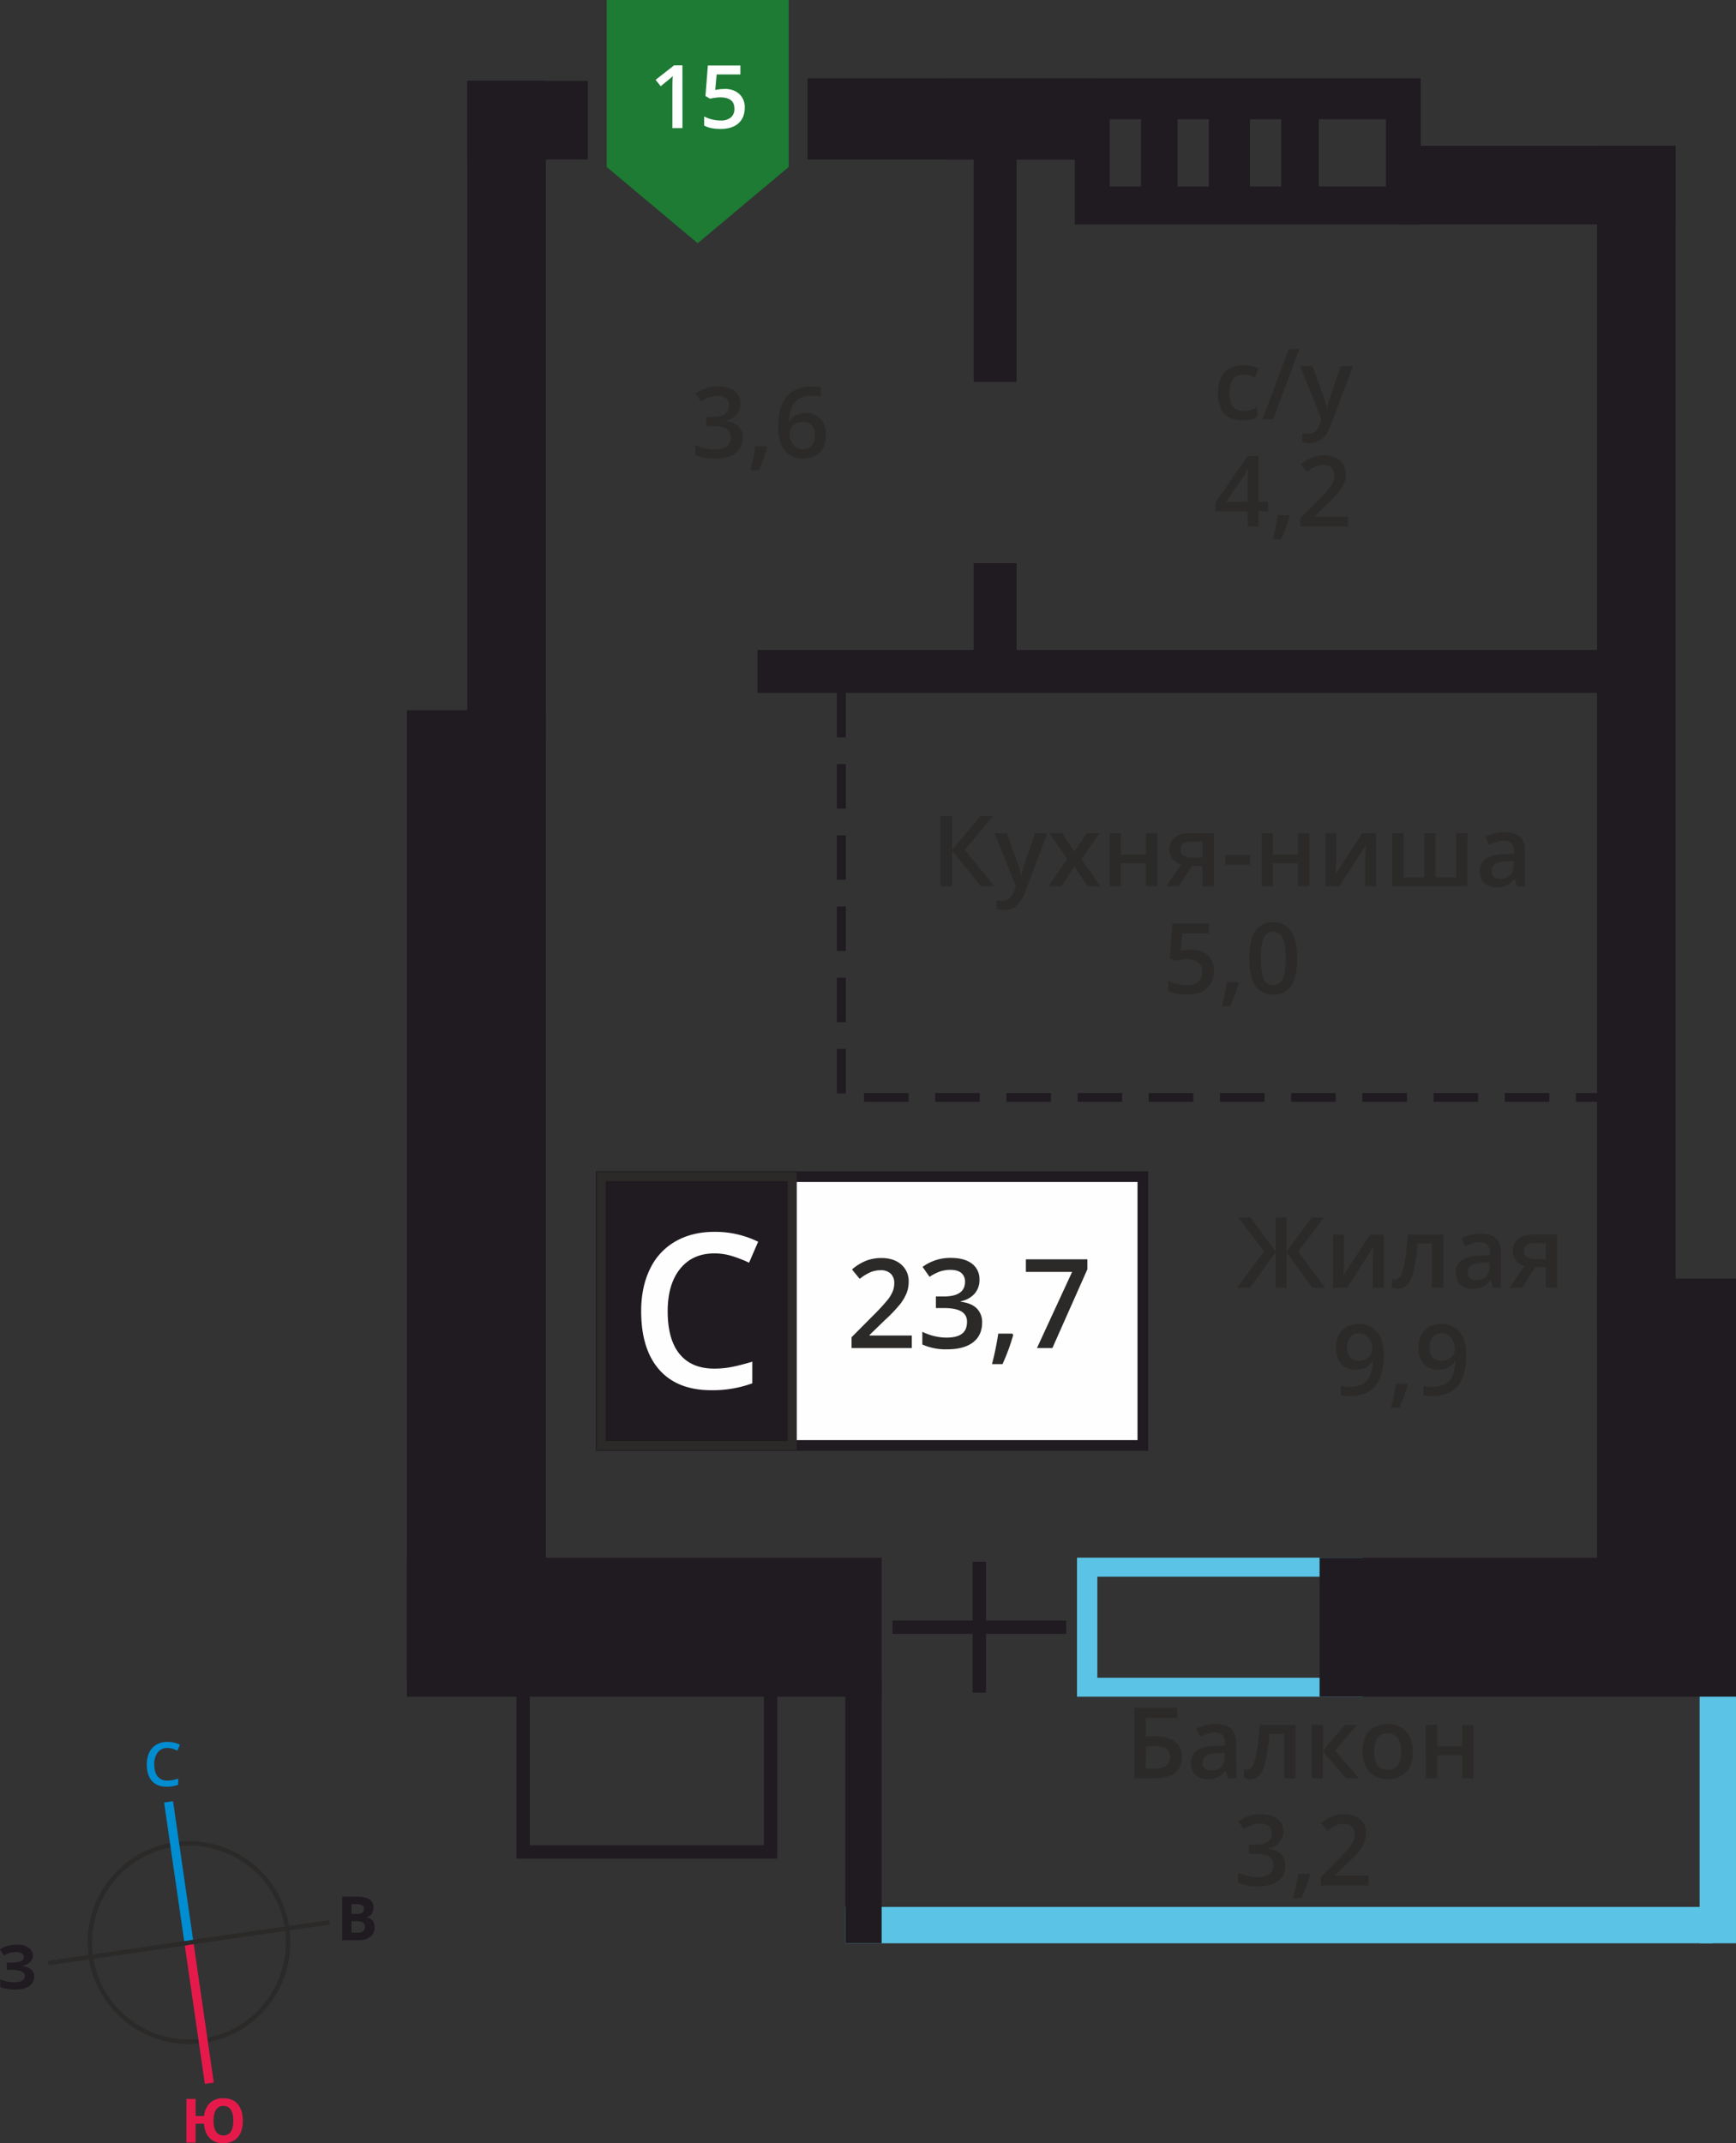
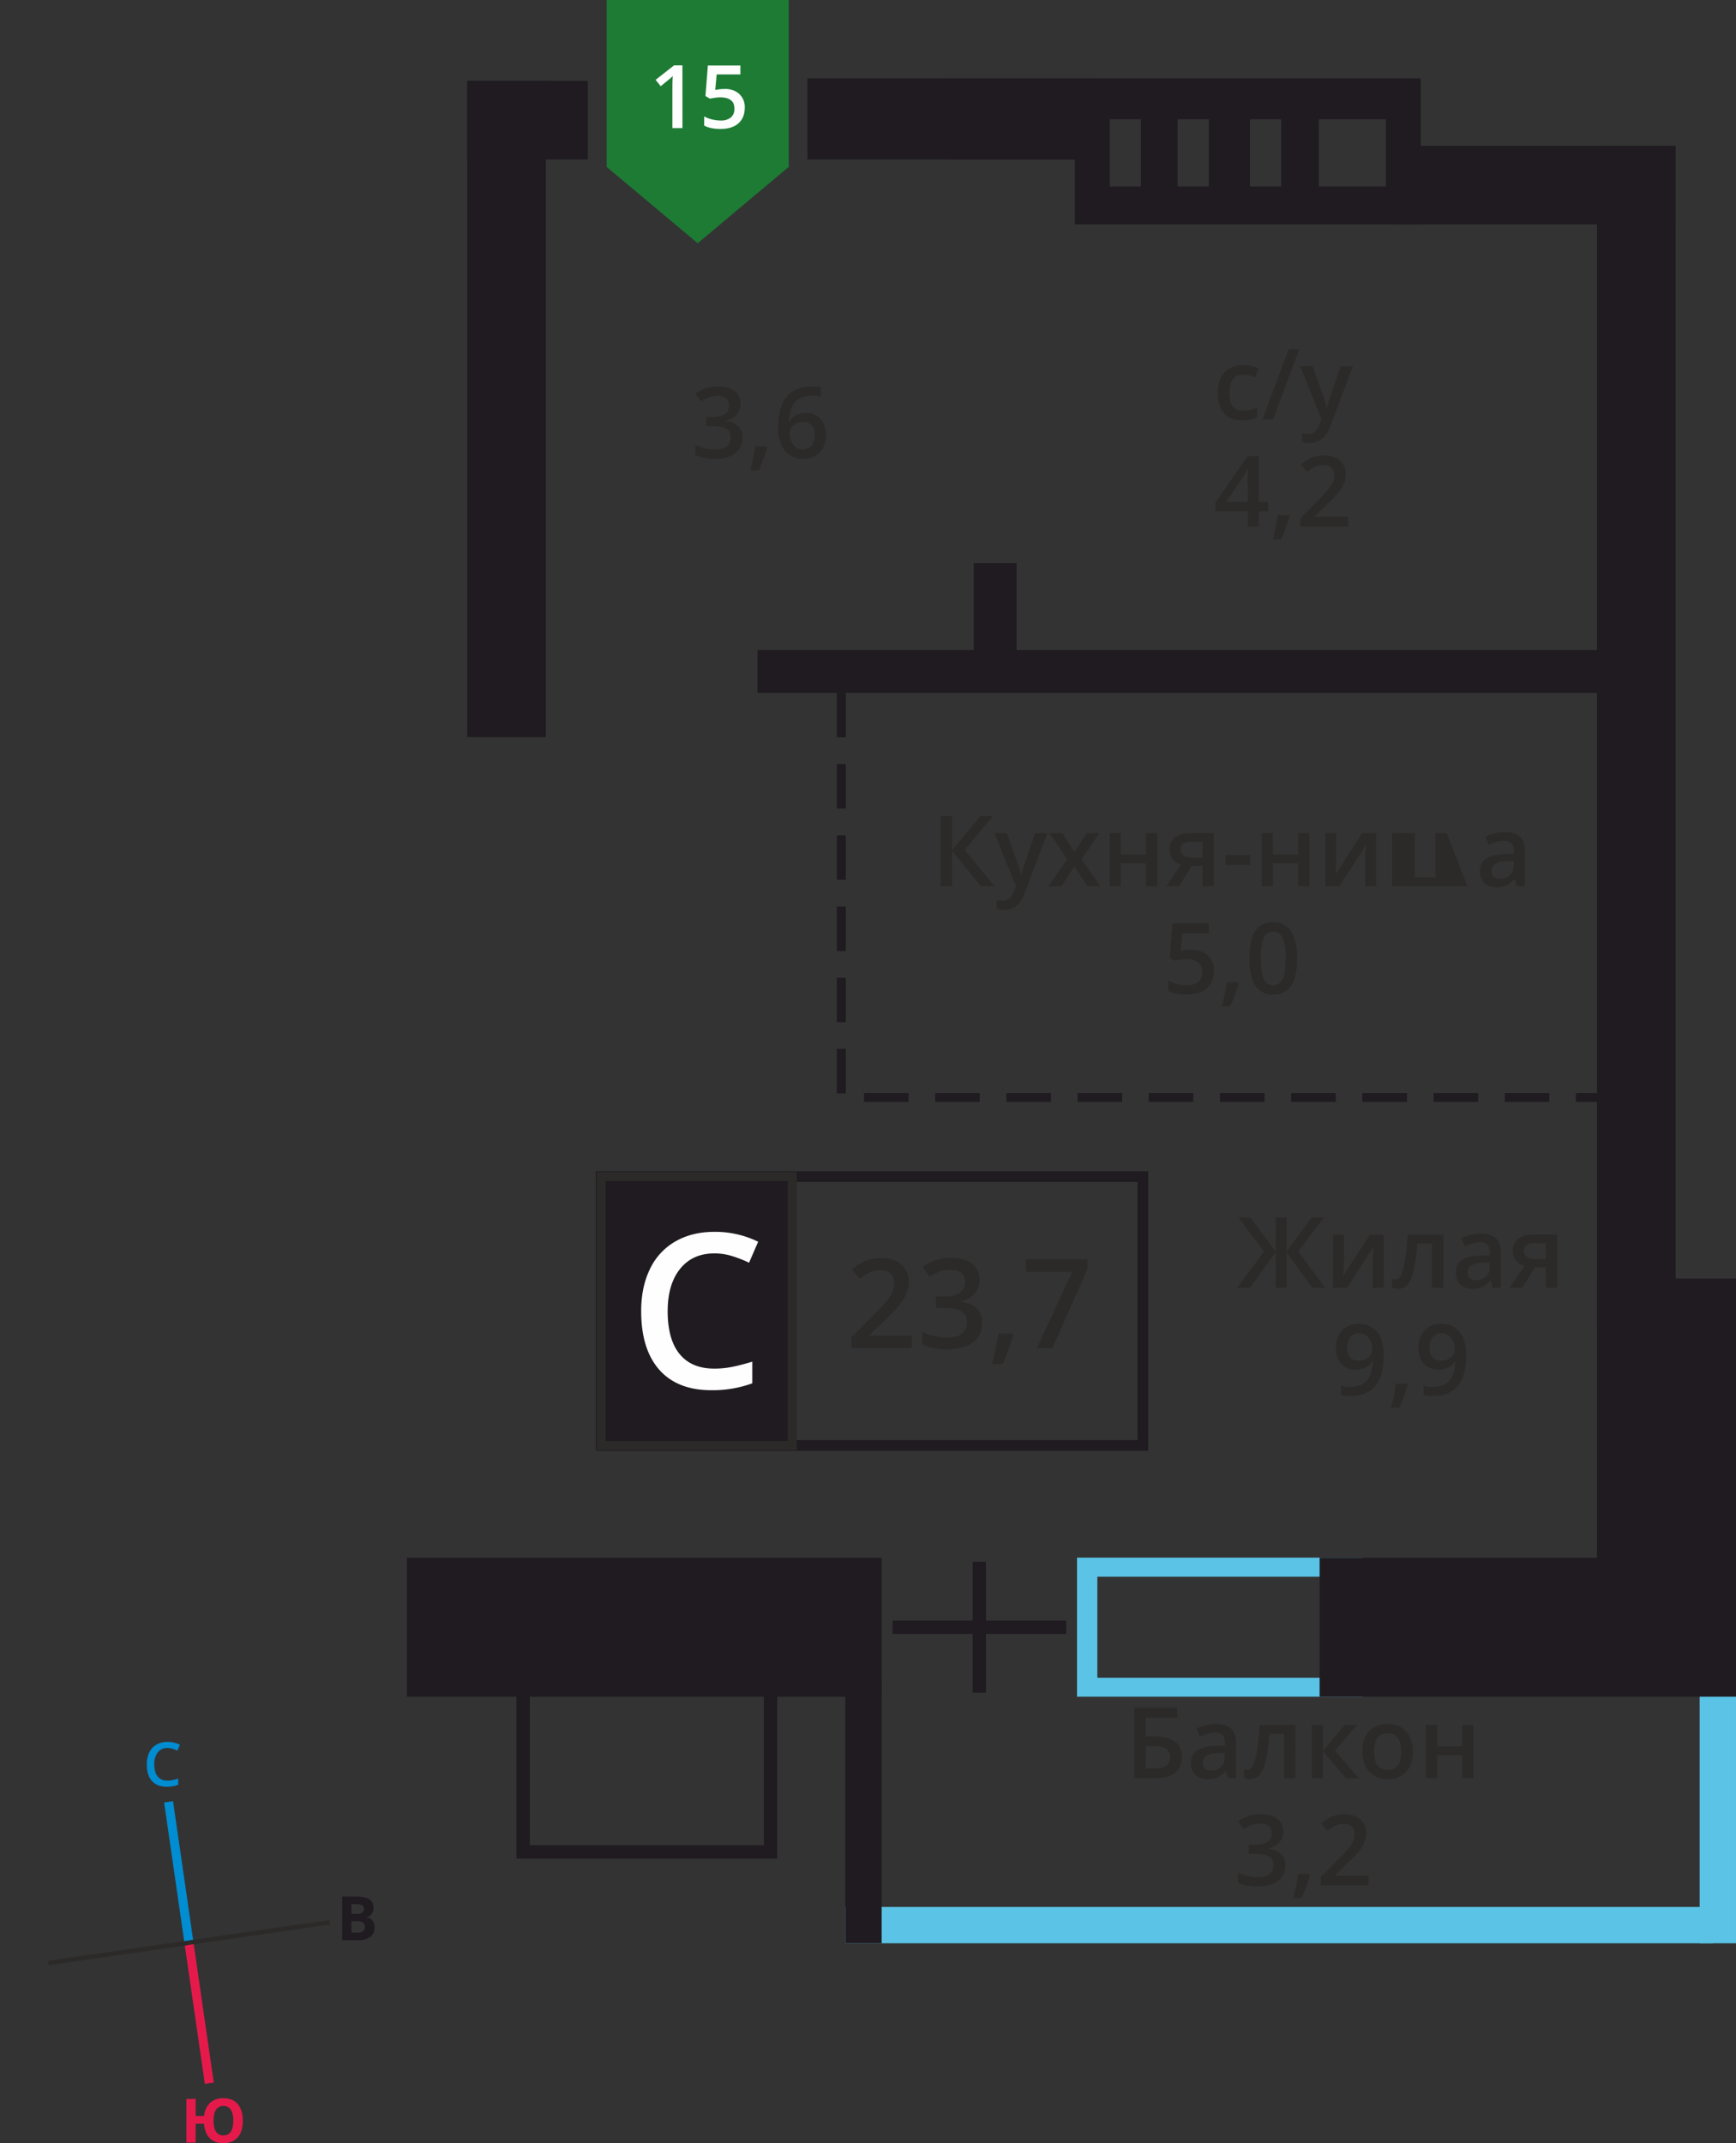
<svg xmlns="http://www.w3.org/2000/svg" viewBox="0 0 1024 1264.11">
  <rect x="0" y="0" width="1024" height="1264.11" fill="#333333" stroke="none" />
  <title>P14_s1_f3_15</title>
  <path d="M-67.93,91.68H76.81V32.06H-67.93ZM88.78,102.84H-79.91v-82H88.78Z" transform="translate(715.2 897.94)" style="fill:#5bc4e6;fill-rule:evenodd" />
  <rect x="1002.56" y="999.57" width="21.43" height="146.65" style="fill:#5bc4e6" />
  <rect x="498.61" y="1124.78" width="511.7" height="21.44" style="fill:#5bc4e6" />
  <polygon points="450.61 997.15 450.61 1088.4 312.49 1088.4 312.49 997.5 304.62 997.5 304.62 1096.28 458.48 1096.28 458.48 997.15 450.61 997.15" style="fill:#1f1b20" />
  <rect x="498.61" y="990.06" width="21.44" height="156.16" style="fill:#1f1b20" />
  <rect x="275.6" y="47.71" width="46.35" height="387.06" style="fill:#1f1b20" />
  <rect x="942.04" y="86.01" width="46.35" height="697.58" style="fill:#1f1b20" />
  <rect x="526.43" y="955.87" width="102.48" height="7.88" style="fill:#1f1b20" />
  <rect x="573.73" y="921.17" width="7.88" height="77.26" style="fill:#1f1b20" />
  <rect x="239.99" y="918.82" width="280.06" height="81.96" style="fill:#1f1b20" />
  <rect x="778.39" y="918.82" width="245.61" height="81.96" style="fill:#1f1b20" />
-   <rect x="239.99" y="418.9" width="81.96" height="572.36" style="fill:#1f1b20" />
  <rect x="942.04" y="754.18" width="81.96" height="237.08" style="fill:#1f1b20" />
  <rect x="446.82" y="383.38" width="518.4" height="25.3" style="fill:#1f1b20" />
-   <rect x="574.34" y="48.91" width="25.29" height="176.34" style="fill:#1f1b20" />
  <rect x="574.34" y="332.17" width="25.29" height="61.07" style="fill:#1f1b20" />
  <rect x="275.6" y="47.71" width="71.16" height="46.35" style="fill:#1f1b20" />
  <rect x="476.31" y="46.23" width="171.23" height="47.82" style="fill:#1f1b20" />
  <rect x="822.75" y="86.01" width="165.64" height="46.35" style="fill:#1f1b20" />
  <path d="M-216.3-421h-5.25v-26.25h5.25Zm0,42h-5.25v-26.25h5.25Zm0,42h-5.25v-26.25h5.25Zm0,42h-5.25v-26.25h5.25Zm0,42h-5.25v-26.25h5.25Zm37-.23V-248h-26.25v-5.25Zm42,0V-248h-26.25v-5.25Zm42,0V-248h-26.25v-5.25Zm42,0V-248H-79.57v-5.25Zm42,0V-248H-37.58v-5.25Zm42,0V-248H4.42v-5.25Zm42,0V-248H46.42v-5.25Zm42,0V-248H88.42v-5.25Zm42,0V-248H130.42v-5.25Zm42,0V-248H172.42v-5.25Zm33.44,0H214.41V-248h17.69ZM-216.3-463h-5.25v-26.25h5.25Z" transform="translate(715.2 897.94)" style="fill:#1f1b20" />
  <path d="M22.1-787.93v-39.68H40.55v39.68Zm-42.7,0v-39.68H-2.15v39.68Zm-40,0v-39.68h18.45v39.68Zm123.27,0v-39.68h39.62v39.68ZM61.13-851.7h61.71v86.13H-81.21v-38.3h-76V-851.7H61.13Z" transform="translate(715.2 897.94)" style="fill:#1f1b20;fill-rule:evenodd" />
  <polygon points="357.83 98.49 357.86 98.49 384.69 120.97 411.54 143.48 438.39 120.97 465.22 98.49 465.25 98.49 465.25 98.47 465.25 0 357.83 0 357.83 98.47 357.83 98.49" style="fill:#1d7b34;fill-rule:evenodd" />
  <path d="M-288-845.52q5.59,0,8.84,3a10.35,10.35,0,0,1,3.26,8.07q0,5.91-3.7,9.23t-10.52,3.33c-4.12,0-7.37-.66-9.72-2v-5.39a17.72,17.72,0,0,0,4.7,1.79,21.21,21.21,0,0,0,4.93.63,9.17,9.17,0,0,0,6.11-1.79,6.51,6.51,0,0,0,2.1-5.25q0-6.61-8.44-6.61a21.53,21.53,0,0,0-2.93.24c-1.16.16-2.18.34-3.05.54l-2.66-1.57,1.41-18h19.2v5.27h-14l-.83,9.14,2.16-.35a20.84,20.84,0,0,1,3.12-.2m-24.62,23.07h-5.94V-846.3q0-4.27.21-6.77c-.39.4-.86.85-1.43,1.34s-2.45,2-5.67,4.65l-3-3.77,10.86-8.53h4.95Z" transform="translate(715.2 897.94)" style="fill:#fefefe" />
  <path d="M92,214.18H63.87v-5l10.7-10.76a92,92,0,0,0,6.28-6.87,16.89,16.89,0,0,0,2.26-3.81,10.31,10.31,0,0,0,.71-3.83,5.84,5.84,0,0,0-1.68-4.42,6.48,6.48,0,0,0-4.66-1.62,12.47,12.47,0,0,0-4.62.88,21.76,21.76,0,0,0-5.15,3.18l-3.6-4.4a23.36,23.36,0,0,1,6.73-4.13,19.66,19.66,0,0,1,7-1.22,13.69,13.69,0,0,1,9.27,3,10.19,10.19,0,0,1,3.49,8.12,14.3,14.3,0,0,1-1,5.33,21.84,21.84,0,0,1-3.1,5.21,70.6,70.6,0,0,1-6.94,7.24l-7.2,7v.28H92Zm-34.5-6.09a96,96,0,0,1-5,13.58h-4.9a140.48,140.48,0,0,0,2.91-14.23H57ZM41.75,182.24a9.58,9.58,0,0,1-2.3,6.56A11.61,11.61,0,0,1,33,192.34v.22q5,.62,7.49,3.11a8.89,8.89,0,0,1,2.5,6.6,11,11,0,0,1-4.23,9.24q-4.23,3.25-12,3.25a27,27,0,0,1-11.64-2.25v-5.93a26.68,26.68,0,0,0,5.58,2,24.13,24.13,0,0,0,5.68.71c3.21,0,5.61-.6,7.2-1.8A6.45,6.45,0,0,0,35.93,202a5.27,5.27,0,0,0-2.63-4.89q-2.64-1.55-8.29-1.56h-3.6v-5.4h3.66q9.93,0,9.93-6.86a5.08,5.08,0,0,0-1.73-4.12,7.8,7.8,0,0,0-5.11-1.44,15.42,15.42,0,0,0-4.54.67A21.42,21.42,0,0,0,18.46,181l-3.26-4.65a21.73,21.73,0,0,1,13.24-4.19q6.27,0,9.8,2.69A8.85,8.85,0,0,1,41.75,182.24Zm90.74-62.71v12.6h14.77v-12.6h6.67V150.9h-6.67V137.37H132.49V150.9h-6.67V119.54ZM95.34,135.16q0,10.86,8,10.86t7.95-10.86q0-10.75-8-10.74c-2.81,0-4.83.93-6.09,2.77S95.34,131.71,95.34,135.16Zm22.83,0q0,7.69-3.94,12t-11,4.32a15,15,0,0,1-7.77-2,13.05,13.05,0,0,1-5.2-5.71,19.42,19.42,0,0,1-1.81-8.62q0-7.64,3.91-11.92t11-4.29q6.81,0,10.78,4.39T118.17,135.16ZM77.93,119.54h7.32l-13,15.11L86.35,150.9H78.7L65.13,135V150.9H58.47V119.54h6.67v15.23Zm-29,31.37H42.22V124.77H33.57a109.12,109.12,0,0,1-2.15,15.77c-.89,3.79-2.07,6.54-3.51,8.28a7,7,0,0,1-5.64,2.61,9.42,9.42,0,0,1-3.66-.63v-5.23a6,6,0,0,0,2.1.4c1.93,0,3.44-2.17,4.56-6.5s2-11,2.59-19.92H48.95ZM-.83,146.37a8.22,8.22,0,0,0,5.83-2,7.38,7.38,0,0,0,2.2-5.69v-2.73l-4,.17c-3.14.11-5.42.64-6.84,1.58A4.77,4.77,0,0,0-5.82,142a4.18,4.18,0,0,0,1.25,3.25A5.36,5.36,0,0,0-.83,146.37Zm9.92,4.53-1.34-4.36H7.54A12.83,12.83,0,0,1,3,150.45a14.46,14.46,0,0,1-5.89,1,10,10,0,0,1-7.21-2.5c-1.73-1.66-2.59-4-2.59-7.07a8.29,8.29,0,0,1,3.6-7.32q3.6-2.47,11-2.69l5.42-.18v-1.67a6.4,6.4,0,0,0-1.4-4.5,5.73,5.73,0,0,0-4.36-1.49,15,15,0,0,0-4.62.71,36.18,36.18,0,0,0-4.26,1.67l-2.15-4.76a23,23,0,0,1,5.59-2,25.4,25.4,0,0,1,5.72-.7q6,0,9,2.61c2,1.73,3.05,4.47,3.05,8.2V150.9Zm-48.43-5.69h4.88c3.25,0,5.64-.53,7.14-1.61s2.27-2.79,2.27-5.17a5.49,5.49,0,0,0-2.28-4.95Q-29.61,132-35.28,132h-4.06Zm21.27-6.8q0,12.49-16,12.49H-46.12V109.43h25.3v5.81H-39.34v11h4.93Q-18.07,126.28-18.07,138.41Z" transform="translate(715.2 897.94)" style="fill:#2b2a29" />
-   <rect x="354.62" y="694.02" width="319.52" height="158.57" style="fill:#fefefe" />
  <path d="M-44.22-200.76H-357.44V-48.5H-44.22Zm-316.37-6.31H-37.92V-42.2H-363.74V-207.07Z" transform="translate(715.2 897.94)" style="fill:#1f1b20" />
  <rect x="354.62" y="694.02" width="112.71" height="158.56" style="fill:#1f1b20" />
  <path d="M-245.2-42.68H-363.26V-206.59H-245.2ZM-357.92-48h107.38V-201.25H-357.92Z" transform="translate(715.2 897.94)" style="fill:#2b2a29" />
  <path d="M-293.89-158.62q-12.8,0-20.13,9.08t-7.34,25q0,16.71,7.06,25.29t20.41,8.57a53.9,53.9,0,0,0,11.2-1.15c3.61-.76,7.36-1.76,11.24-2.95V-82a68.2,68.2,0,0,1-24.23,4.05q-20,0-30.66-12.09T-337-124.61q0-14.16,5.18-24.8a36.89,36.89,0,0,1,15-16.28q9.83-5.66,23.06-5.66A57.5,57.5,0,0,1-268-165.52l-5.35,12.37a75.76,75.76,0,0,0-9.74-3.82,34.89,34.89,0,0,0-10.8-1.66" transform="translate(715.2 897.94)" style="fill:#fefefe" />
  <path d="M-103.55-102.79l20.75-44.93h-27.27v-7.42h36.26v5.89l-20.63,46.46Zm-14-7.7a120.62,120.62,0,0,1-6.31,17.17h-6.19a178.07,178.07,0,0,0,3.68-18h8.28Zm-19.89-32.67a12.12,12.12,0,0,1-2.9,8.3,14.65,14.65,0,0,1-8.18,4.46v.28q6.31.79,9.47,3.93a11.27,11.27,0,0,1,3.16,8.35c0,5-1.79,8.95-5.35,11.67s-8.63,4.11-15.2,4.11a34.12,34.12,0,0,1-14.71-2.84v-7.5a33.73,33.73,0,0,0,7.06,2.55,30.64,30.64,0,0,0,7.18.89q6.09,0,9.1-2.26t3-7a6.65,6.65,0,0,0-3.33-6.18q-3.34-2-10.47-2h-4.55v-6.83h4.63q12.56,0,12.55-8.67a6.44,6.44,0,0,0-2.19-5.21q-2.19-1.82-6.46-1.82a19.6,19.6,0,0,0-5.74.84,27.16,27.16,0,0,0-6.52,3.28l-4.12-5.87a27.43,27.43,0,0,1,16.74-5.3q7.93,0,12.39,3.4A11.19,11.19,0,0,1-137.46-143.16Zm-39.94,40.37h-35.53v-6.37l13.52-13.6a116.14,116.14,0,0,0,7.94-8.69,21.12,21.12,0,0,0,2.85-4.82,13,13,0,0,0,.89-4.85,7.39,7.39,0,0,0-2.13-5.59,8.18,8.18,0,0,0-5.9-2,15.69,15.69,0,0,0-5.84,1.11,27.58,27.58,0,0,0-6.51,4l-4.55-5.56a29.45,29.45,0,0,1,8.5-5.22,24.88,24.88,0,0,1,8.79-1.54q7.31,0,11.72,3.81a12.87,12.87,0,0,1,4.42,10.27,18,18,0,0,1-1.27,6.74,27.52,27.52,0,0,1-3.92,6.59,88.74,88.74,0,0,1-8.77,9.15l-9.1,8.82v.35h24.89Z" transform="translate(715.2 897.94)" style="fill:#2b2a29" />
-   <path d="M28.51-332.58q0,8.48,1.75,12.11a5.81,5.81,0,0,0,5.58,3.63,5.89,5.89,0,0,0,5.6-3.69q1.77-3.69,1.77-12.05t-1.77-12.07a5.88,5.88,0,0,0-5.6-3.73,5.81,5.81,0,0,0-5.58,3.66q-1.75,3.66-1.75,12.14m21.42,0q0,10.81-3.48,16.06t-10.62,5.25a11.79,11.79,0,0,1-10.51-5.42q-3.57-5.41-3.57-15.88,0-11,3.48-16.18T35.84-354a11.79,11.79,0,0,1,10.52,5.45Q49.94-343.06,49.93-332.57Zm-34.5,14.63a95.58,95.58,0,0,1-5,13.58H5.54a140.47,140.47,0,0,0,2.91-14.23H15Zm-28.22-19.81q6.27,0,9.93,3.32a11.62,11.62,0,0,1,3.66,9.06q0,6.64-4.15,10.37t-11.82,3.74q-6.95,0-10.92-2.25v-6a20.11,20.11,0,0,0,5.28,2,24,24,0,0,0,5.54.7q4.5,0,6.86-2a7.31,7.31,0,0,0,2.35-5.9q0-7.42-9.47-7.42a23.89,23.89,0,0,0-3.29.27,34,34,0,0,0-3.43.61l-3-1.77,1.59-20.26H-2.08v5.92H-17.78l-.93,10.26,2.42-.4A24,24,0,0,1-12.78-337.75Zm182.42-41.9a8.24,8.24,0,0,0,5.83-2,7.38,7.38,0,0,0,2.2-5.7v-2.73l-4,.17c-3.14.11-5.42.64-6.84,1.58a4.77,4.77,0,0,0-2.15,4.3,4.18,4.18,0,0,0,1.25,3.25A5.36,5.36,0,0,0,169.64-379.65Zm9.93,4.53-1.34-4.35H178a12.82,12.82,0,0,1-4.57,3.9,14.45,14.45,0,0,1-5.9,1,10,10,0,0,1-7.21-2.5,9.32,9.32,0,0,1-2.6-7.06,8.3,8.3,0,0,1,3.6-7.32q3.6-2.47,11-2.69l5.42-.17V-396a6.4,6.4,0,0,0-1.4-4.5A5.72,5.72,0,0,0,172-402a15,15,0,0,0-4.62.71,35.68,35.68,0,0,0-4.26,1.67l-2.15-4.76a23,23,0,0,1,5.58-2,25.61,25.61,0,0,1,5.72-.7q6,0,9,2.61c2,1.73,3,4.47,3,8.2v21.13Zm-29.16,0H106v-31.36h6.67v26.08h12.22v-26.08h6.66v26.08h12.2v-26.08h6.69ZM73-406.49v16.08c0,1.87-.15,4.63-.45,8.26l15.75-24.34h8.14v31.36H90.07v-15.8q0-1.31.16-4.22c.1-1.94.19-3.37.26-4.26L74.81-375.12H66.66v-31.36Zm-37.36,0v12.6H50.47v-12.6h6.67v31.36H50.47v-13.53H35.69v13.53H29v-31.36ZM7.61-387.84v-5.69H22.2v5.69ZM-18.84-397A4,4,0,0,0-17-393.34a8.77,8.77,0,0,0,4.91,1.2h6.22v-9.29h-7.26a6.73,6.73,0,0,0-4.21,1.16A4,4,0,0,0-18.84-397Zm-1,21.84h-7.45L-18.53-388a9.38,9.38,0,0,1-5-3.24A9.19,9.19,0,0,1-25.34-397a8.37,8.37,0,0,1,3.17-7q3.17-2.51,8.67-2.51H.8v31.36H-5.89v-12.08h-6.32ZM-54-406.49v12.6h14.77v-12.6h6.67v31.36h-6.67v-13.53H-54v13.53h-6.67v-31.36Zm-31.68,15.34-10.52-15.34h7.6l7.16,11,7.21-11h7.54l-10.55,15.34,11.09,16h-7.55l-7.74-11.74-7.72,11.74H-96.7Zm-42.88-15.34h7.26l6.38,17.78a33.93,33.93,0,0,1,1.93,7.14h.22a30.18,30.18,0,0,1,.94-3.78q.68-2.22,7.2-21.14h7.2L-110.82-371q-3.66,9.77-12.2,9.78a19.18,19.18,0,0,1-4.31-.49v-5.26a16,16,0,0,0,3.43.34c3.21,0,5.48-1.86,6.78-5.59l1.16-3Zm0,31.36h-8l-17.07-21v21h-6.78v-41.47h6.78v20.09l16.78-20.09h7.43l-16.73,20Z" transform="translate(715.2 897.94)" style="fill:#2b2a29" />
+   <path d="M28.51-332.58q0,8.48,1.75,12.11a5.81,5.81,0,0,0,5.58,3.63,5.89,5.89,0,0,0,5.6-3.69q1.77-3.69,1.77-12.05t-1.77-12.07a5.88,5.88,0,0,0-5.6-3.73,5.81,5.81,0,0,0-5.58,3.66q-1.75,3.66-1.75,12.14m21.42,0q0,10.81-3.48,16.06t-10.62,5.25a11.79,11.79,0,0,1-10.51-5.42q-3.57-5.41-3.57-15.88,0-11,3.48-16.18T35.84-354a11.79,11.79,0,0,1,10.52,5.45Q49.94-343.06,49.93-332.57Zm-34.5,14.63a95.58,95.58,0,0,1-5,13.58H5.54a140.47,140.47,0,0,0,2.91-14.23H15Zm-28.22-19.81q6.27,0,9.93,3.32a11.62,11.62,0,0,1,3.66,9.06q0,6.64-4.15,10.37t-11.82,3.74q-6.95,0-10.92-2.25v-6a20.11,20.11,0,0,0,5.28,2,24,24,0,0,0,5.54.7q4.5,0,6.86-2a7.31,7.31,0,0,0,2.35-5.9q0-7.42-9.47-7.42a23.89,23.89,0,0,0-3.29.27,34,34,0,0,0-3.43.61l-3-1.77,1.59-20.26H-2.08v5.92H-17.78l-.93,10.26,2.42-.4A24,24,0,0,1-12.78-337.75Zm182.42-41.9a8.24,8.24,0,0,0,5.83-2,7.38,7.38,0,0,0,2.2-5.7v-2.73l-4,.17c-3.14.11-5.42.64-6.84,1.58a4.77,4.77,0,0,0-2.15,4.3,4.18,4.18,0,0,0,1.25,3.25A5.36,5.36,0,0,0,169.64-379.65Zm9.93,4.53-1.34-4.35H178a12.82,12.82,0,0,1-4.57,3.9,14.45,14.45,0,0,1-5.9,1,10,10,0,0,1-7.21-2.5,9.32,9.32,0,0,1-2.6-7.06,8.3,8.3,0,0,1,3.6-7.32q3.6-2.47,11-2.69l5.42-.17V-396a6.4,6.4,0,0,0-1.4-4.5A5.72,5.72,0,0,0,172-402a15,15,0,0,0-4.62.71,35.68,35.68,0,0,0-4.26,1.67l-2.15-4.76a23,23,0,0,1,5.58-2,25.61,25.61,0,0,1,5.72-.7q6,0,9,2.61c2,1.73,3,4.47,3,8.2v21.13Zm-29.16,0H106v-31.36h6.67v26.08v-26.08h6.66v26.08h12.2v-26.08h6.69ZM73-406.49v16.08c0,1.87-.15,4.63-.45,8.26l15.75-24.34h8.14v31.36H90.07v-15.8q0-1.31.16-4.22c.1-1.94.19-3.37.26-4.26L74.81-375.12H66.66v-31.36Zm-37.36,0v12.6H50.47v-12.6h6.67v31.36H50.47v-13.53H35.69v13.53H29v-31.36ZM7.61-387.84v-5.69H22.2v5.69ZM-18.84-397A4,4,0,0,0-17-393.34a8.77,8.77,0,0,0,4.91,1.2h6.22v-9.29h-7.26a6.73,6.73,0,0,0-4.21,1.16A4,4,0,0,0-18.84-397Zm-1,21.84h-7.45L-18.53-388a9.38,9.38,0,0,1-5-3.24A9.19,9.19,0,0,1-25.34-397a8.37,8.37,0,0,1,3.17-7q3.17-2.51,8.67-2.51H.8v31.36H-5.89v-12.08h-6.32ZM-54-406.49v12.6h14.77v-12.6h6.67v31.36h-6.67v-13.53H-54v13.53h-6.67v-31.36Zm-31.68,15.34-10.52-15.34h7.6l7.16,11,7.21-11h7.54l-10.55,15.34,11.09,16h-7.55l-7.74-11.74-7.72,11.74H-96.7Zm-42.88-15.34h7.26l6.38,17.78a33.93,33.93,0,0,1,1.93,7.14h.22a30.18,30.18,0,0,1,.94-3.78q.68-2.22,7.2-21.14h7.2L-110.82-371q-3.66,9.77-12.2,9.78a19.18,19.18,0,0,1-4.31-.49v-5.26a16,16,0,0,0,3.43.34c3.21,0,5.48-1.86,6.78-5.59l1.16-3Zm0,31.36h-8l-17.07-21v21h-6.78v-41.47h6.78v20.09l16.78-20.09h7.43l-16.73,20Z" transform="translate(715.2 897.94)" style="fill:#2b2a29" />
  <path d="M-241.75-632.91a6.51,6.51,0,0,0,5.29-2.22,9.56,9.56,0,0,0,1.86-6.32,8.38,8.38,0,0,0-1.74-5.62,6.51,6.51,0,0,0-5.24-2,8.73,8.73,0,0,0-4,.92,7.39,7.39,0,0,0-2.86,2.52,5.92,5.92,0,0,0-1,3.28,10.52,10.52,0,0,0,2.17,6.74,6.78,6.78,0,0,0,5.55,2.74m-14.46-12.72q0-24.33,19.82-24.33a24.77,24.77,0,0,1,5.28.48v5.54a18,18,0,0,0-5-.62q-6.66,0-10,3.57t-3.63,11.47h.34a9.17,9.17,0,0,1,3.75-3.56,12,12,0,0,1,5.67-1.26q5.65,0,8.79,3.47t3.16,9.38q0,6.53-3.65,10.32t-9.94,3.78a13.91,13.91,0,0,1-7.75-2.14,13.71,13.71,0,0,1-5.06-6.24A24.75,24.75,0,0,1-256.21-645.63Zm-6.51,11.57a96.3,96.3,0,0,1-5,13.58h-4.9a139.68,139.68,0,0,0,2.91-14.23h6.55Zm-15.73-25.85a9.58,9.58,0,0,1-2.3,6.56,11.58,11.58,0,0,1-6.47,3.53v.22q5,.62,7.49,3.11a8.92,8.92,0,0,1,2.5,6.6,11,11,0,0,1-4.23,9.23q-4.22,3.26-12,3.26a27,27,0,0,1-11.63-2.25v-5.93a26.75,26.75,0,0,0,5.58,2,24.25,24.25,0,0,0,5.68.71q4.82,0,7.2-1.79a6.45,6.45,0,0,0,2.38-5.53,5.27,5.27,0,0,0-2.63-4.89q-2.64-1.55-8.28-1.56h-3.6V-652h3.66q9.93,0,9.93-6.86a5.1,5.1,0,0,0-1.73-4.13,7.83,7.83,0,0,0-5.11-1.44,15.5,15.5,0,0,0-4.54.67,21.7,21.7,0,0,0-5.16,2.6l-3.26-4.65A21.74,21.74,0,0,1-291.76-670q6.27,0,9.8,2.69A8.84,8.84,0,0,1-278.45-659.91Z" transform="translate(715.2 897.94)" style="fill:#2b2a29" />
  <path d="M80-587.31H51.88v-5l10.7-10.76A91.18,91.18,0,0,0,68.86-610a16.87,16.87,0,0,0,2.26-3.81,10.3,10.3,0,0,0,.71-3.83,5.84,5.84,0,0,0-1.69-4.42,6.48,6.48,0,0,0-4.66-1.62,12.46,12.46,0,0,0-4.62.88,21.79,21.79,0,0,0-5.15,3.17L52.1-624a23.37,23.37,0,0,1,6.73-4.13,19.68,19.68,0,0,1,7-1.22q5.78,0,9.27,3a10.19,10.19,0,0,1,3.5,8.12,14.3,14.3,0,0,1-1,5.33,21.72,21.72,0,0,1-3.1,5.21,70.38,70.38,0,0,1-6.94,7.24l-7.2,7v.28H80Zm-34.5-6.09a95.6,95.6,0,0,1-5,13.58H35.6a139.9,139.9,0,0,0,2.91-14.23h6.55Zm-24.78-8.49v-10.42c0-3.71.09-6.73.28-9.11h-.22a32.6,32.6,0,0,1-2.5,4.54L8-601.89Zm12.09,5.52h-5.6v9.06H20.72v-9.06h-19v-5.12l19-27.41h6.49v27h5.6ZM51.71-682H59l6.38,17.78A33.92,33.92,0,0,1,67.28-657h.22a30,30,0,0,1,.94-3.78q.68-2.22,7.2-21.14h7.2L69.43-646.43q-3.66,9.77-12.2,9.78a19.15,19.15,0,0,1-4.31-.48v-5.26a15.8,15.8,0,0,0,3.43.34c3.21,0,5.48-1.86,6.78-5.58l1.16-3Zm-.5-10.11L35.79-650.59H29.5L45-692.06ZM17.69-650q-7.12,0-10.81-4.16T3.18-666.1q0-7.93,3.87-12.18t11.18-4.26a21,21,0,0,1,8.94,1.85l-2,5.37a20.19,20.19,0,0,0-7-1.65Q10-677,10-666.16c0,3.51.68,6.16,2,7.92A7,7,0,0,0,18-655.58a17,17,0,0,0,8.42-2.22V-652a12.94,12.94,0,0,1-3.81,1.51A23,23,0,0,1,17.69-650Z" transform="translate(715.2 897.94)" style="fill:#2b2a29" />
  <path d="M135.2-111.54a6.47,6.47,0,0,0-5.31,2.26,9.74,9.74,0,0,0-1.84,6.34,8.36,8.36,0,0,0,1.72,5.58,6.44,6.44,0,0,0,5.21,2,8.29,8.29,0,0,0,5.68-2,6.11,6.11,0,0,0,2.3-4.72,11.54,11.54,0,0,0-1-4.72,8.47,8.47,0,0,0-2.74-3.47,6.67,6.67,0,0,0-4-1.28m14.46,12.72q0,12.25-4.94,18.29t-14.86,6a22.82,22.82,0,0,1-5.42-.46v-5.6a18.56,18.56,0,0,0,5.08.71q6.75,0,10.07-3.63t3.63-11.41h-.34a10,10,0,0,1-4.05,3.69,12.72,12.72,0,0,1-5.55,1.13,11.17,11.17,0,0,1-8.65-3.43c-2.11-2.28-3.15-5.42-3.15-9.41q0-6.49,3.65-10.33t9.94-3.84a13.74,13.74,0,0,1,7.72,2.16,13.84,13.84,0,0,1,5.08,6.25A24.48,24.48,0,0,1,149.67-98.82ZM115.22-81.16a96.35,96.35,0,0,1-5,13.58h-4.9a139.25,139.25,0,0,0,2.91-14.23h6.55ZM86.53-111.54a6.47,6.47,0,0,0-5.31,2.26,9.74,9.74,0,0,0-1.84,6.34,8.37,8.37,0,0,0,1.71,5.58,6.45,6.45,0,0,0,5.21,2,8.3,8.3,0,0,0,5.68-2,6.11,6.11,0,0,0,2.3-4.72,11.55,11.55,0,0,0-1-4.72,8.49,8.49,0,0,0-2.74-3.47A6.69,6.69,0,0,0,86.53-111.54ZM101-98.82q0,12.25-4.94,18.29t-14.86,6a22.86,22.86,0,0,1-5.42-.46v-5.6a18.59,18.59,0,0,0,5.08.71c4.5,0,7.85-1.21,10.07-3.63s3.42-6.23,3.63-11.41h-.34a10,10,0,0,1-4,3.69,12.73,12.73,0,0,1-5.54,1.13A11.18,11.18,0,0,1,76-93.48q-3.15-3.43-3.14-9.41,0-6.49,3.65-10.33t9.94-3.84a13.74,13.74,0,0,1,7.71,2.16,13.82,13.82,0,0,1,5.08,6.25A24.46,24.46,0,0,1,101-98.82Zm82.65-61.36a4,4,0,0,0,1.83,3.62,8.79,8.79,0,0,0,4.91,1.2h6.22v-9.29h-7.26a6.74,6.74,0,0,0-4.21,1.16A4,4,0,0,0,183.64-160.18Zm-1,21.84h-7.46L184-151.19a9.38,9.38,0,0,1-5-3.24,9.19,9.19,0,0,1-1.81-5.81,8.38,8.38,0,0,1,3.17-7q3.16-2.51,8.67-2.51h14.28v31.36h-6.69v-12.08h-6.32Zm-27.19-4.53a8.23,8.23,0,0,0,5.82-2,7.38,7.38,0,0,0,2.2-5.69v-2.73l-4,.17q-4.7.16-6.84,1.58a4.78,4.78,0,0,0-2.15,4.3,4.19,4.19,0,0,0,1.25,3.25A5.37,5.37,0,0,0,155.48-142.88Zm9.92,4.53-1.34-4.35h-.22a12.78,12.78,0,0,1-4.57,3.9,14.45,14.45,0,0,1-5.89,1,10,10,0,0,1-7.21-2.5q-2.6-2.5-2.59-7.07a8.29,8.29,0,0,1,3.6-7.32q3.6-2.47,11-2.69l5.42-.17v-1.67a6.4,6.4,0,0,0-1.41-4.5,5.73,5.73,0,0,0-4.36-1.49,15,15,0,0,0-4.62.71,36.24,36.24,0,0,0-4.26,1.67l-2.15-4.76a23.08,23.08,0,0,1,5.58-2,25.59,25.59,0,0,1,5.73-.7q6,0,9,2.61c2,1.73,3,4.47,3,8.2v21.13Zm-29.14,0h-6.73v-26.13h-8.64a108.67,108.67,0,0,1-2.15,15.77c-.89,3.79-2.07,6.54-3.51,8.28a7,7,0,0,1-5.63,2.61,9.45,9.45,0,0,1-3.66-.63v-5.23a6,6,0,0,0,2.1.4c1.94,0,3.45-2.17,4.56-6.51s2-11,2.59-19.92h21.07ZM77.56-169.71v16.08c0,1.87-.15,4.63-.46,8.25l15.75-24.33H101v31.36H94.58v-15.8q0-1.31.17-4.22c.1-1.95.19-3.37.26-4.26L79.31-138.35H71.17v-31.36ZM30.4-159.79l-15.15-20h7.26l14.74,20.09v-20.09H43.7v20.09l14.74-20.09H65.7l-15.14,20,15.79,21.44H58.87l-15.17-21v21H37.25v-21l-15.17,21H14.54Z" transform="translate(715.2 897.94)" style="fill:#2b2a29" />
-   <path d="M-603.77,307.71a59.92,59.92,0,0,1-59.17-51.25,59.9,59.9,0,0,1,50.63-67.79h0a59.44,59.44,0,0,1,44.38,11.28,59.43,59.43,0,0,1,23.41,39.36,59.9,59.9,0,0,1-50.63,67.79A60.32,60.32,0,0,1-603.77,307.71Zm-8.16-116.41a57.24,57.24,0,0,0-48.38,64.78,57.25,57.25,0,0,0,64.78,48.38,57.24,57.24,0,0,0,48.38-64.77,56.8,56.8,0,0,0-22.37-37.61,56.71,56.71,0,0,0-42.4-10.78Z" transform="translate(715.2 897.94)" style="fill:#2b2a29" />
  <rect x="-612.41" y="164.45" width="5.32" height="83.85" transform="translate(679.32 812.65) rotate(-8.24)" style="fill:#008dd2" />
  <rect x="-600.39" y="247.44" width="5.32" height="83.85" transform="translate(667.54 815.22) rotate(-8.24)" style="fill:#e51a4b" />
  <rect x="-687.16" y="252.56" width="83.85" height="2.66" transform="translate(672.36 808.45) rotate(-8.21)" style="fill:#2b2a29" />
  <rect x="-604.17" y="240.53" width="83.85" height="2.66" transform="translate(674.93 820.17) rotate(-8.21)" style="fill:#2b2a29" />
  <path d="M-616.42,133.08a6.94,6.94,0,0,0-5.7,2.57,11,11,0,0,0-2.08,7.09q0,4.73,2,7.16a7.06,7.06,0,0,0,5.78,2.43,15.16,15.16,0,0,0,3.17-.33c1-.22,2.09-.5,3.18-.84v3.62a19.34,19.34,0,0,1-6.86,1.15q-5.66,0-8.68-3.42t-3-9.8a15.85,15.85,0,0,1,1.47-7,10.44,10.44,0,0,1,4.25-4.61,12.84,12.84,0,0,1,6.53-1.6,16.25,16.25,0,0,1,7.29,1.65l-1.51,3.5a21.44,21.44,0,0,0-2.76-1.08,9.88,9.88,0,0,0-3.06-.47" transform="translate(715.2 897.94)" style="fill:#008dd2" />
  <path d="M-589.24,352.92q0,4.3,1.48,6.49a4.88,4.88,0,0,0,4.31,2.2q5.84,0,5.85-8.68a11.88,11.88,0,0,0-1.45-6.49,4.84,4.84,0,0,0-4.33-2.2,4.94,4.94,0,0,0-4.37,2.2q-1.49,2.2-1.48,6.49m17.26,0q0,6.35-3,9.8t-8.51,3.46a10.79,10.79,0,0,1-8-2.93q-2.93-2.93-3.38-8.53h-4.93v11.1h-5.46V340.08h5.46v10.09h5a12.18,12.18,0,0,1,3.5-7.78,11,11,0,0,1,7.83-2.7q5.56,0,8.5,3.45T-572,352.92Z" transform="translate(715.2 897.94)" style="fill:#e51a4b" />
  <path d="M-507.91,235.27V242h3.56a5.27,5.27,0,0,0,3.33-.87,3.16,3.16,0,0,0,1.08-2.64q0-3.2-4.58-3.2Zm0-4.33h3.17a5.81,5.81,0,0,0,3.21-.68,2.58,2.58,0,0,0,1-2.28,2.28,2.28,0,0,0-1.08-2.13,7,7,0,0,0-3.43-.64h-2.87Zm-5.45-10.2h8q5.48,0,7.95,1.56a5.43,5.43,0,0,1,2.48,5A6.25,6.25,0,0,1-496,231a4.33,4.33,0,0,1-2.88,1.78V233a5.7,5.7,0,0,1,3.53,2,6.6,6.6,0,0,1,1.09,4,6.56,6.56,0,0,1-2.55,5.49,11,11,0,0,1-6.91,2h-9.63Z" transform="translate(715.2 897.94)" style="fill:#1f1b20" />
-   <path d="M-695.84,255.44a5.33,5.33,0,0,1-1.76,4.1,8.71,8.71,0,0,1-4.77,2.06v.1a9.71,9.71,0,0,1,5.43,2,5.19,5.19,0,0,1,1.89,4.17,6.53,6.53,0,0,1-2.88,5.62q-2.87,2.06-8,2.06a24.54,24.54,0,0,1-9.1-1.39v-4.58a16.58,16.58,0,0,0,3.88,1.24,21.12,21.12,0,0,0,4.16.45q6.49,0,6.49-3.78,0-1.7-2.08-2.62a16.1,16.1,0,0,0-6.17-.92h-2.42v-4.25h2.17a16.64,16.64,0,0,0,5.95-.78,2.65,2.65,0,0,0,1.86-2.57,2.42,2.42,0,0,0-1.16-2.11,6.39,6.39,0,0,0-3.52-.78,13.1,13.1,0,0,0-7,2.1l-2.38-3.65a16.17,16.17,0,0,1,4.67-2.13,20.67,20.67,0,0,1,5.47-.68,11.49,11.49,0,0,1,6.72,1.76,5.4,5.4,0,0,1,2.51,4.63" transform="translate(715.2 897.94)" style="fill:#1f1b20" />
</svg>